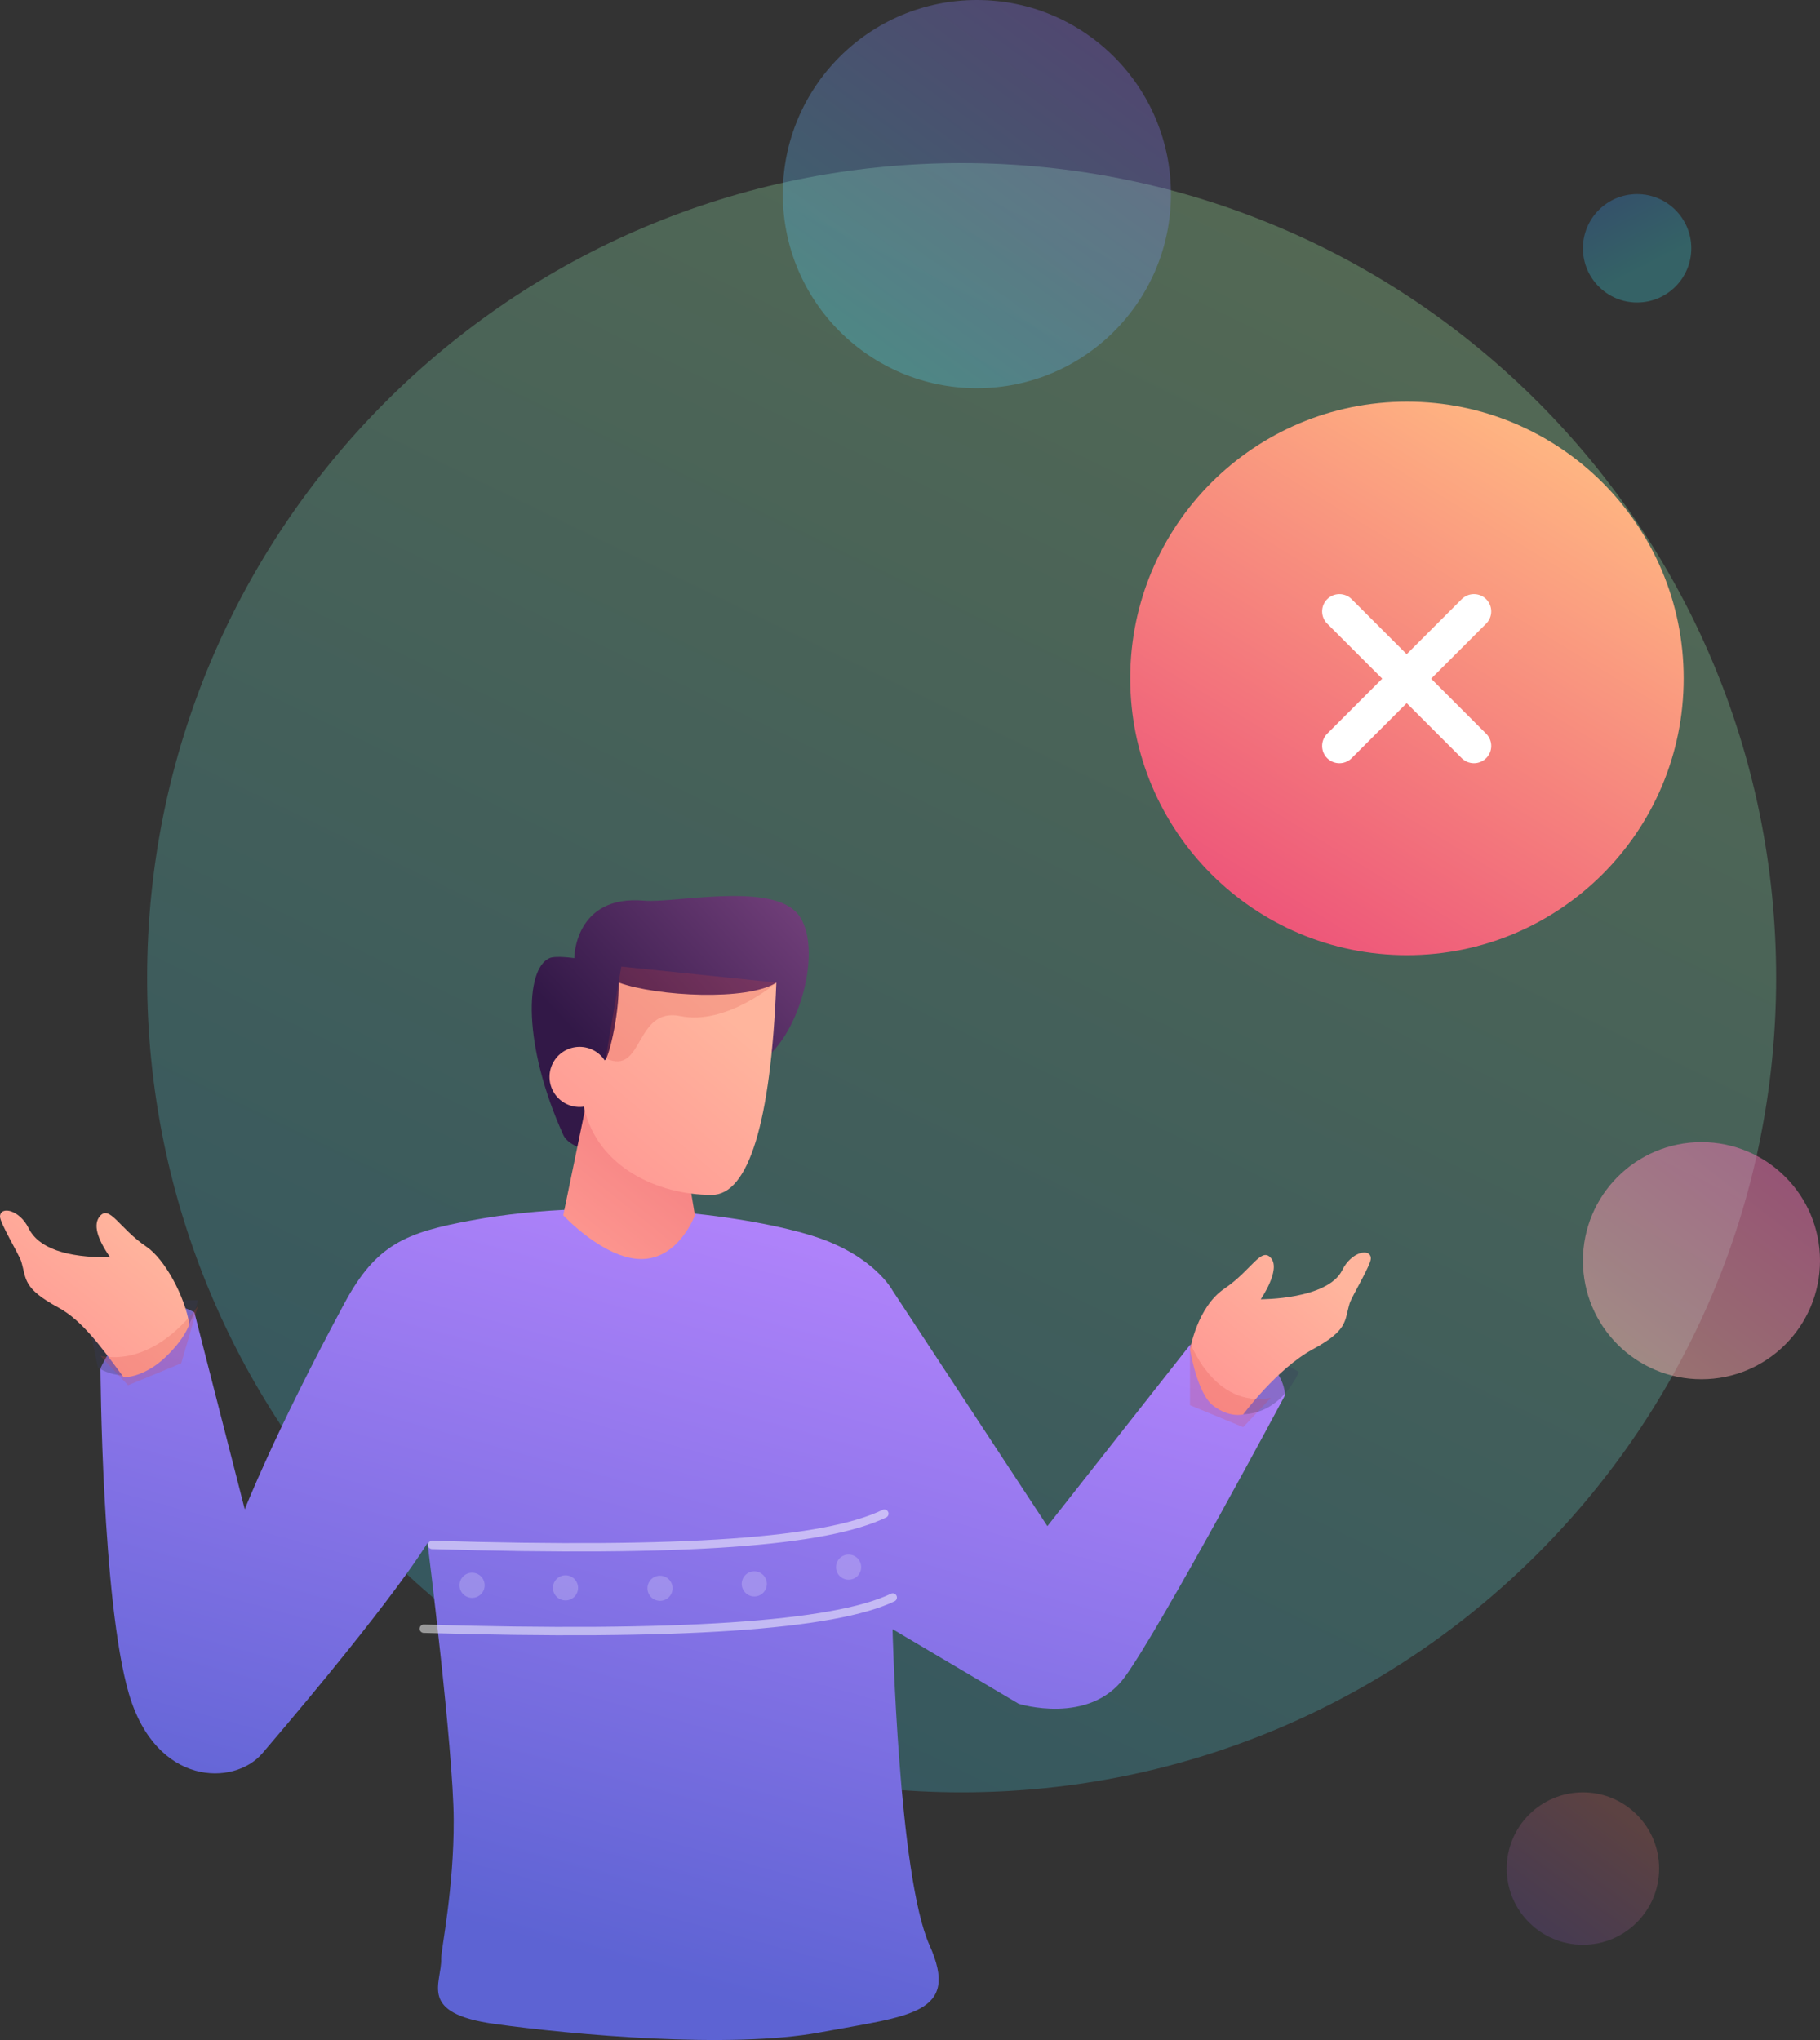
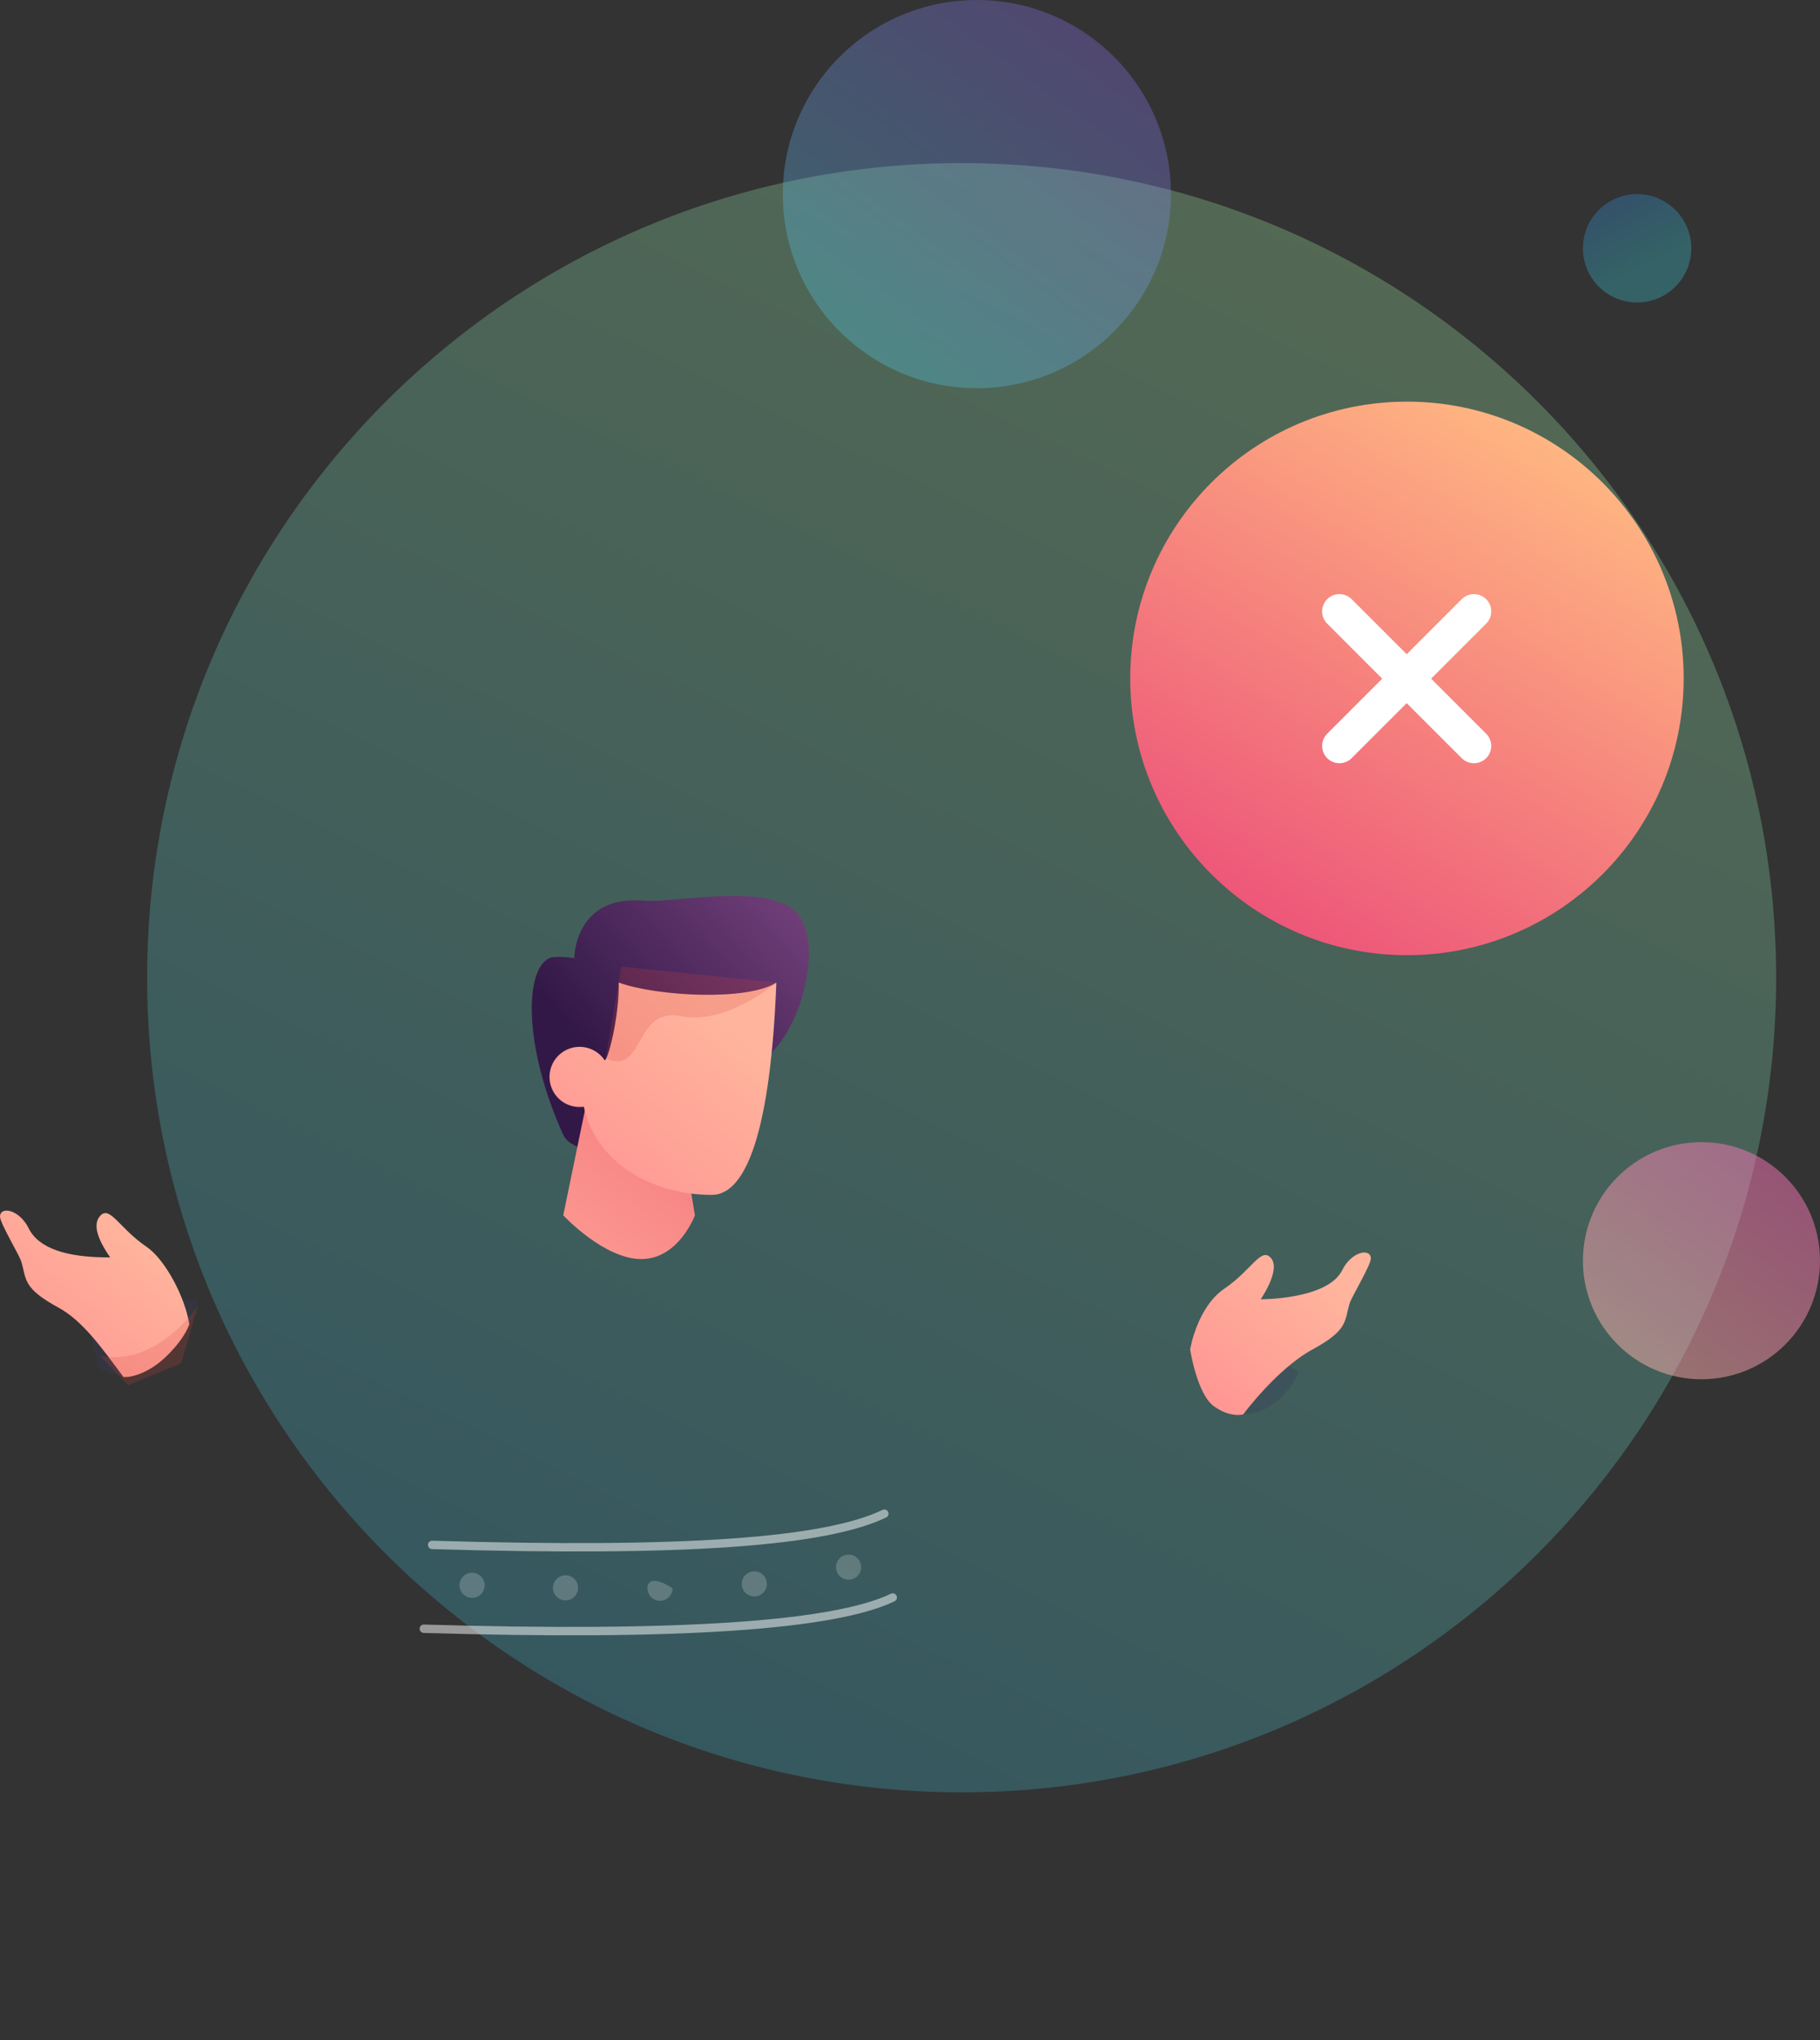
<svg xmlns="http://www.w3.org/2000/svg" width="298" height="334" viewBox="0 0 298 334" fill="none">
  <rect x="0" y="0" width="298" height="334" fill="#333333" stroke="none" />
  <path opacity="0.3" d="M157.455 293.451C231.11 293.451 290.82 233.737 290.82 160.076C290.82 86.415 231.11 26.701 157.455 26.701C83.799 26.701 24.09 86.415 24.09 160.076C24.09 233.737 83.799 293.451 157.455 293.451Z" fill="url(#paint0_linear)" />
  <path opacity="0.5" d="M278.59 225.817C289.309 225.817 297.999 217.127 297.999 206.407C297.999 195.687 289.309 186.997 278.59 186.997C267.871 186.997 259.182 195.687 259.182 206.407C259.182 217.127 267.871 225.817 278.59 225.817Z" fill="url(#paint1_linear)" />
  <path opacity="0.3" d="M159.949 63.558C177.498 63.558 191.725 49.33 191.725 31.779C191.725 14.228 177.498 0 159.949 0C142.399 0 128.172 14.228 128.172 31.779C128.172 49.33 142.399 63.558 159.949 63.558Z" fill="url(#paint2_linear)" />
-   <path opacity="0.2" d="M259.182 318.407C266.073 318.407 271.659 312.82 271.659 305.929C271.659 299.037 266.073 293.451 259.182 293.451C252.291 293.451 246.705 299.037 246.705 305.929C246.705 312.82 252.291 318.407 259.182 318.407Z" fill="url(#paint3_linear)" />
  <path opacity="0.3" d="M268.054 49.526C272.954 49.526 276.927 45.553 276.927 40.652C276.927 35.752 272.954 31.779 268.054 31.779C263.154 31.779 259.182 35.752 259.182 40.652C259.182 45.553 263.154 49.526 268.054 49.526Z" fill="url(#paint4_linear)" />
  <path d="M230.37 156.385C255.393 156.385 275.679 136.097 275.679 111.072C275.679 86.046 255.393 65.759 230.37 65.759C205.346 65.759 185.061 86.046 185.061 111.072C185.061 136.097 205.346 156.385 230.37 156.385Z" fill="url(#paint5_linear)" />
  <path d="M239.336 98.1C239.867 97.569 240.587 97.27 241.338 97.27C242.089 97.27 242.809 97.569 243.34 98.1C243.871 98.631 244.17 99.351 244.17 100.102C244.17 100.853 243.871 101.574 243.34 102.105L221.314 124.133C220.783 124.664 220.063 124.962 219.312 124.962C218.561 124.962 217.84 124.664 217.309 124.133C216.778 123.602 216.48 122.881 216.48 122.13C216.48 121.379 216.778 120.659 217.309 120.128L239.336 98.1Z" fill="white" />
  <path d="M243.34 120.128C243.871 120.659 244.17 121.379 244.17 122.13C244.17 122.881 243.871 123.602 243.34 124.133C242.809 124.664 242.089 124.962 241.338 124.962C240.587 124.962 239.867 124.664 239.336 124.133L217.309 102.105C216.778 101.574 216.48 100.854 216.48 100.102C216.48 99.351 216.778 98.631 217.309 98.1C217.84 97.569 218.561 97.27 219.312 97.27C220.063 97.27 220.783 97.569 221.314 98.1L243.34 120.128Z" fill="white" />
-   <path d="M133.273 202.415C123.408 199.264 99.824 195.634 77.18 199.811C66.402 201.799 61.593 203.739 56.406 213.361C44.987 234.543 40.078 247.115 40.078 247.115L31.826 214.867C22.826 209.829 16.451 224.019 16.451 224.019C16.451 224.019 16.66 262.098 21.097 277.281C25.535 292.463 38.34 292.466 42.95 287.069C65.039 261.217 70 252.604 70 252.604C70 252.604 74.237 286.413 74.287 297.927C74.336 309.231 72.2 319.301 72.24 320.651C72.362 324.74 68.305 329.618 81.011 331.375C93.717 333.131 119.544 335.492 134.299 332.747C149.054 330.002 157.275 329.788 152.189 318.46C147.104 307.132 146.143 266.737 146.143 266.737L166.8 278.955C166.8 278.955 178.325 282.557 184.148 274.6C189.972 266.643 210.411 228.424 210.411 228.424C210.411 228.424 210.411 219.24 194.901 220.137L171.495 249.866L146.143 211.291C146.143 211.291 143.137 205.567 133.273 202.415Z" fill="url(#paint6_linear)" />
  <path opacity="0.5" d="M70.69 253.624C70.518 253.605 70.359 253.522 70.246 253.391C70.132 253.261 70.072 253.092 70.078 252.919C70.083 252.746 70.153 252.581 70.274 252.458C70.395 252.334 70.558 252.261 70.731 252.252C112.217 253.492 135.048 251.783 144.552 247.186C144.713 247.124 144.891 247.125 145.052 247.189C145.212 247.253 145.343 247.374 145.418 247.529C145.493 247.685 145.507 247.863 145.457 248.028C145.407 248.193 145.297 248.334 145.148 248.421C135.363 253.156 112.425 254.873 70.69 253.624Z" fill="white" />
  <path opacity="0.2" d="M138.943 258.637C140.08 258.637 141.002 257.715 141.002 256.578C141.002 255.441 140.08 254.52 138.943 254.52C137.806 254.52 136.885 255.441 136.885 256.578C136.885 257.715 137.806 258.637 138.943 258.637Z" fill="white" />
  <path opacity="0.2" d="M123.505 261.382C124.642 261.382 125.563 260.46 125.563 259.323C125.563 258.186 124.642 257.264 123.505 257.264C122.368 257.264 121.446 258.186 121.446 259.323C121.446 260.46 122.368 261.382 123.505 261.382Z" fill="white" />
-   <path opacity="0.2" d="M108.067 262.098C109.204 262.098 110.126 261.176 110.126 260.039C110.126 258.902 109.204 257.98 108.067 257.98C106.93 257.98 106.009 258.902 106.009 260.039C106.009 261.176 106.93 262.098 108.067 262.098Z" fill="white" />
+   <path opacity="0.2" d="M108.067 262.098C109.204 262.098 110.126 261.176 110.126 260.039C106.93 257.98 106.009 258.902 106.009 260.039C106.009 261.176 106.93 262.098 108.067 262.098Z" fill="white" />
  <path opacity="0.2" d="M92.594 262.03C93.731 262.03 94.652 261.108 94.652 259.971C94.652 258.834 93.731 257.912 92.594 257.912C91.457 257.912 90.535 258.834 90.535 259.971C90.535 261.108 91.457 262.03 92.594 262.03Z" fill="white" />
  <path opacity="0.2" d="M77.296 261.61C78.433 261.61 79.354 260.689 79.354 259.552C79.354 258.415 78.433 257.493 77.296 257.493C76.159 257.493 75.237 258.415 75.237 259.552C75.237 260.689 76.159 261.61 77.296 261.61Z" fill="white" />
  <path opacity="0.5" d="M69.319 267.348C69.147 267.329 68.988 267.246 68.875 267.115C68.761 266.984 68.701 266.816 68.706 266.643C68.712 266.47 68.782 266.305 68.903 266.182C69.024 266.058 69.187 265.985 69.36 265.976C110.846 267.215 136.421 265.507 145.925 260.91C146.086 260.848 146.265 260.849 146.425 260.913C146.586 260.976 146.716 261.098 146.791 261.253C146.866 261.409 146.88 261.587 146.83 261.752C146.781 261.917 146.67 262.058 146.522 262.145C136.736 266.88 111.054 268.597 69.319 267.348Z" fill="white" />
  <path opacity="0.3" d="M194.848 220.075C194.848 220.075 196.487 231.563 203.213 231.563C209.939 231.563 212.655 224.622 212.655 224.622L198.139 215.945L194.848 220.075Z" fill="#373A5B" />
  <path opacity="0.3" d="M16.023 223.907C16.023 223.907 21.156 227.492 26.384 222.702C31.611 217.913 32.395 212.875 32.395 212.875H21.575L14.668 217.34L16.023 223.907Z" fill="#373A5B" />
  <path d="M94.03 156.869C94.03 156.869 94.033 146.454 105.496 147.461C110.293 147.881 125.395 144.559 130.223 149.205C135.051 153.85 131.382 169.305 124.574 173.841C117.767 178.377 116.779 172.804 109.474 170.791C102.17 168.779 97.189 188.483 97.189 188.483C97.189 188.483 93.205 187.978 92.224 185.805C85.575 171.082 85.957 158.623 89.976 156.867C91.005 156.419 94.03 156.869 94.03 156.869Z" fill="url(#paint7_linear)" />
  <path d="M92.224 198.976C92.224 198.976 98.865 206.14 105.004 206.14C111.144 206.14 113.783 198.976 113.783 198.976L112.247 189.757L95.883 181.243L92.224 198.976Z" fill="url(#paint8_linear)" />
  <path d="M101.31 160.874C107.597 163.144 122.433 163.913 127.115 160.874C126.224 184.049 122.481 195.636 116.545 195.636C107.639 195.636 97.909 191.079 95.666 181.505C95.641 181.401 95.617 181.298 95.594 181.195C94.722 181.319 93.833 181.207 93.02 180.87C92.206 180.534 91.497 179.985 90.968 179.282C90.438 178.579 90.106 177.746 90.008 176.871C89.909 175.996 90.046 175.111 90.406 174.307C90.766 173.504 91.334 172.811 92.052 172.302C92.77 171.792 93.612 171.485 94.49 171.411C95.367 171.337 96.248 171.5 97.041 171.883C97.834 172.265 98.51 172.854 98.998 173.586C99.496 173.816 101.413 166.465 101.31 160.874Z" fill="url(#paint9_linear)" />
  <path opacity="0.2" d="M127.118 160.874C127.118 160.874 118.996 167.921 111.414 166.364C103.833 164.808 105.474 176.267 99.172 173.267L101.73 158.253L127.118 160.874Z" fill="#DA433D" />
  <path d="M200.48 210.982C204.963 207.947 206.509 204.056 208.126 206.001C209.743 207.946 206.423 212.726 206.423 212.726C206.423 212.726 217.388 212.792 219.777 207.947C221.261 204.936 224.365 204.282 224.46 206.001C224.519 207.049 221.304 212.312 220.975 213.423C220.107 216.356 220.745 217.765 214.906 220.938C209.068 224.11 203.557 231.573 203.557 231.573C203.557 231.573 201.364 232.193 198.673 230.169C195.982 228.145 194.864 220.938 194.864 220.938C194.864 220.938 195.997 214.018 200.48 210.982Z" fill="url(#paint10_linear)" />
-   <path opacity="0.2" d="M194.848 219.737C194.848 219.737 198.728 230.598 208.069 228.867L203.555 233.664L194.848 230.066V219.737Z" fill="#DA433D" />
  <path d="M23.981 204.121C26.97 206.145 30.248 212.192 31.002 216.805C30.133 219.237 27.579 221.955 25.789 223.307C23.999 224.66 21.695 225.582 20.206 225.444C16.531 220.467 13.445 216.191 9.554 214.076C3.717 210.903 4.353 209.494 3.487 206.561C3.157 205.451 -0.058 200.187 -0 199.14C0.098 197.42 3.2 198.074 4.684 201.085C6.276 204.316 10.728 205.909 18.038 205.865C15.824 202.679 15.257 200.437 16.336 199.14C17.952 197.195 19.498 201.085 23.981 204.121Z" fill="url(#paint11_linear)" />
  <path opacity="0.2" d="M32.394 213.845C32.394 213.845 25.792 223.736 16.451 222.006L20.965 226.802L29.672 223.204L32.394 213.845Z" fill="#DA433D" />
  <defs>
    <linearGradient id="paint0_linear" x1="81.437" y1="273.711" x2="211.883" y2="5.102" gradientUnits="userSpaceOnUse">
      <stop stop-color="#39ABC5" />
      <stop offset="1" stop-color="#A8EB9D" />
    </linearGradient>
    <linearGradient id="paint1_linear" x1="255.999" y1="236.259" x2="294.043" y2="187" gradientUnits="userSpaceOnUse">
      <stop stop-color="#FFCFAA" />
      <stop offset="1" stop-color="#FA6EB9" />
    </linearGradient>
    <linearGradient id="paint2_linear" x1="131.604" y1="63.558" x2="181.562" y2="-4.7" gradientUnits="userSpaceOnUse">
      <stop stop-color="#46E5F2" />
      <stop offset="1" stop-color="#9E66FF" />
    </linearGradient>
    <linearGradient id="paint3_linear" x1="251.796" y1="325.42" x2="270.189" y2="300.615" gradientUnits="userSpaceOnUse">
      <stop stop-color="#6F4DE2" />
      <stop offset="1" stop-color="#FF7C7C" />
    </linearGradient>
    <linearGradient id="paint4_linear" x1="266.102" y1="45.053" x2="259.11" y2="31.336" gradientUnits="userSpaceOnUse">
      <stop stop-color="#37CEDB" />
      <stop offset="1" stop-color="#3488ED" />
    </linearGradient>
    <linearGradient id="paint5_linear" x1="246.5" y1="65.759" x2="191.126" y2="156.381" gradientUnits="userSpaceOnUse">
      <stop stop-color="#FFB782" />
      <stop offset="1" stop-color="#EB4878" />
    </linearGradient>
    <linearGradient id="paint6_linear" x1="100.824" y1="321.619" x2="137.155" y2="189.017" gradientUnits="userSpaceOnUse">
      <stop stop-color="#5D63D3" />
      <stop offset="1" stop-color="#B986FF" />
    </linearGradient>
    <linearGradient id="paint7_linear" x1="98.453" y1="173.984" x2="137.616" y2="137.885" gradientUnits="userSpaceOnUse">
      <stop stop-color="#321847" />
      <stop offset="1" stop-color="#834A88" />
    </linearGradient>
    <linearGradient id="paint8_linear" x1="105.181" y1="187.169" x2="89.587" y2="206.671" gradientUnits="userSpaceOnUse">
      <stop stop-color="#F68585" />
      <stop offset="1" stop-color="#FF9B92" />
    </linearGradient>
    <linearGradient id="paint9_linear" x1="93.356" y1="199.425" x2="120.4" y2="167.368" gradientUnits="userSpaceOnUse">
      <stop stop-color="#FF9292" />
      <stop offset="1" stop-color="#FFB59D" />
    </linearGradient>
    <linearGradient id="paint10_linear" x1="197.558" y1="234.561" x2="218.09" y2="209.209" gradientUnits="userSpaceOnUse">
      <stop stop-color="#FF9292" />
      <stop offset="1" stop-color="#FFB59D" />
    </linearGradient>
    <linearGradient id="paint11_linear" x1="2.82" y1="228.428" x2="23.759" y2="201.998" gradientUnits="userSpaceOnUse">
      <stop stop-color="#FF9292" />
      <stop offset="1" stop-color="#FFB59D" />
    </linearGradient>
  </defs>
</svg>